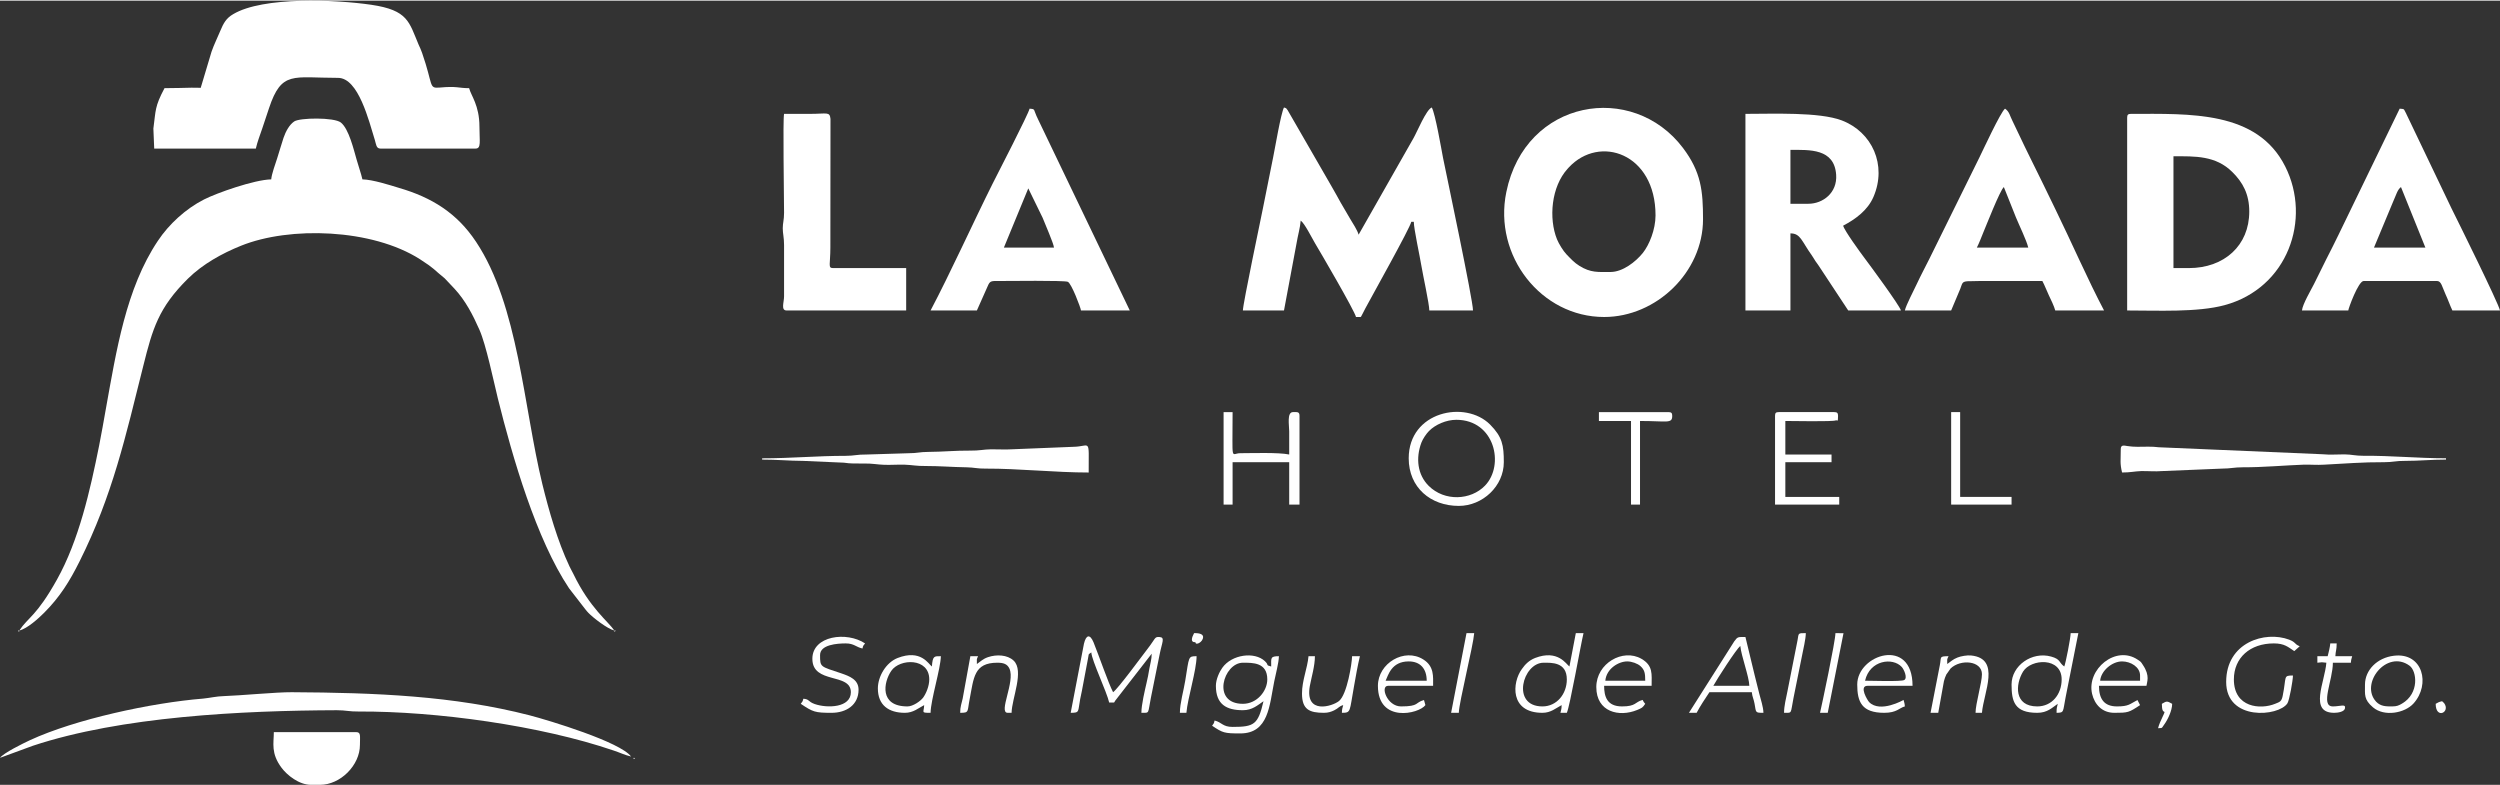
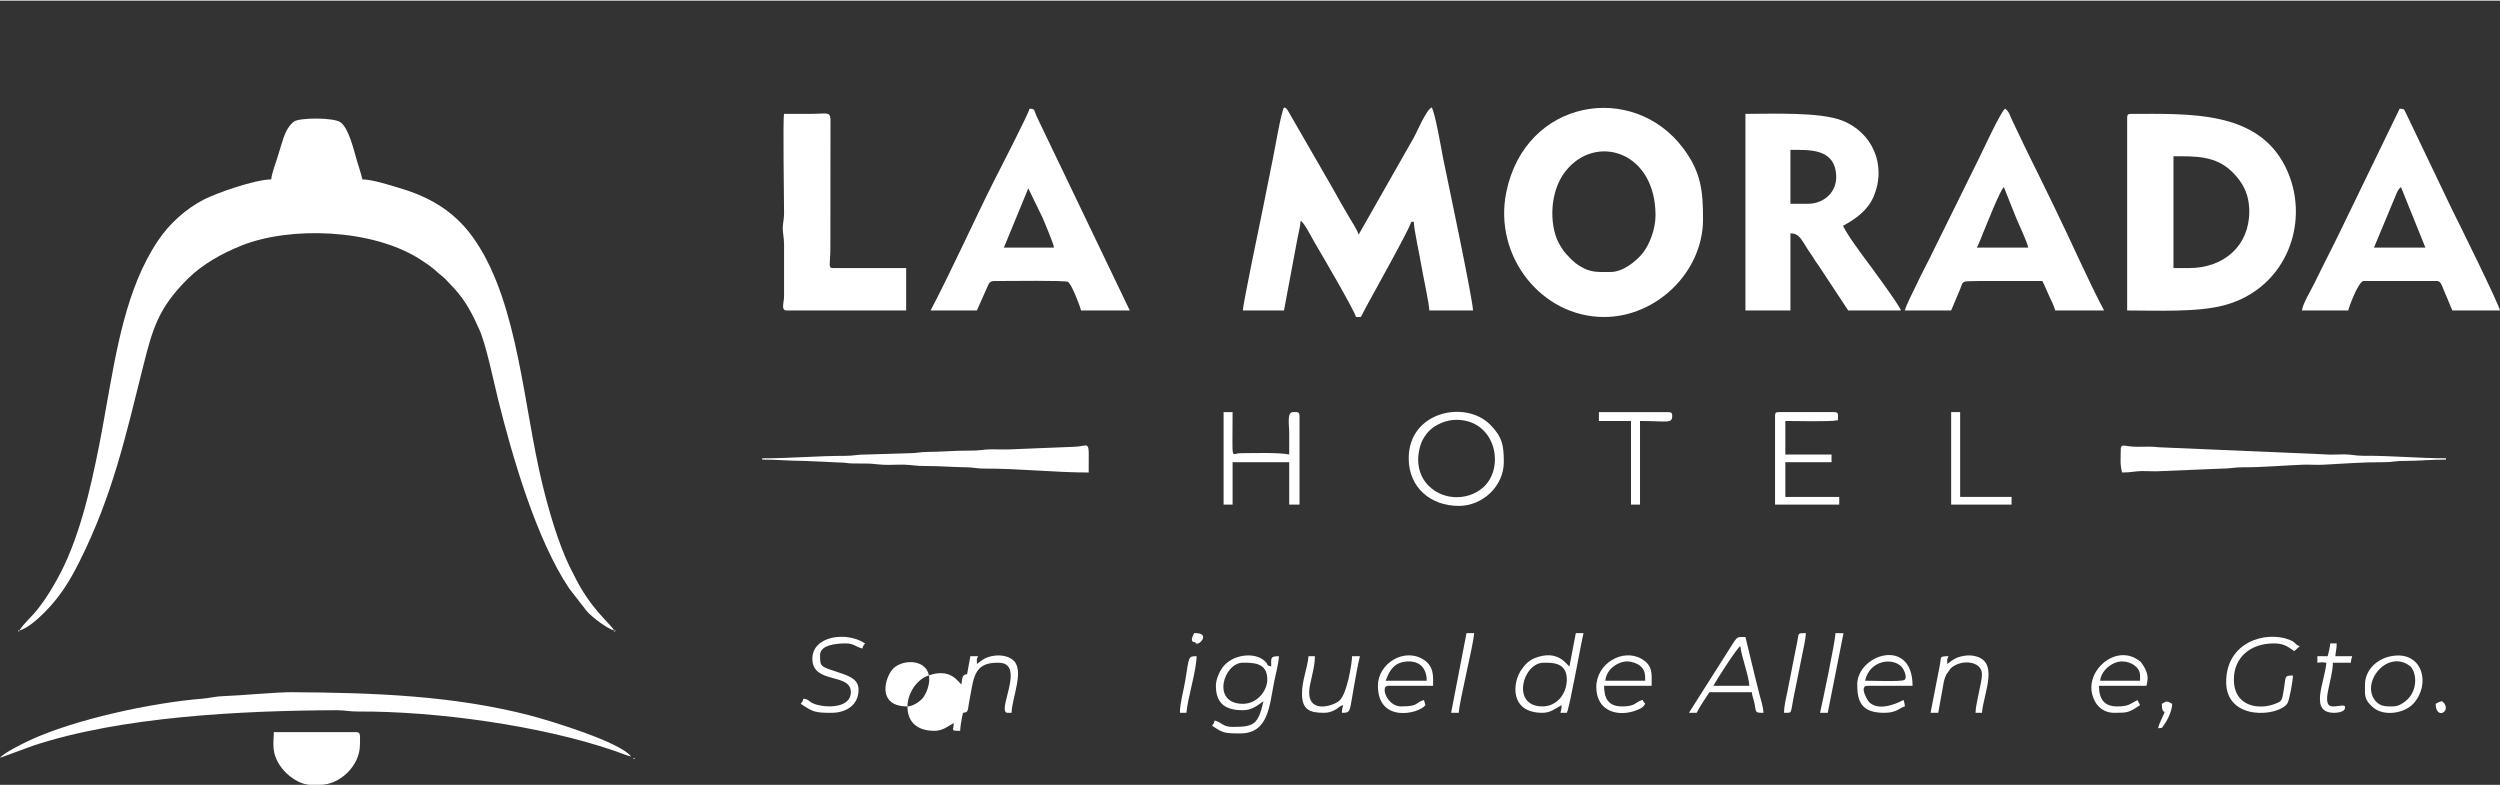
<svg xmlns="http://www.w3.org/2000/svg" xml:space="preserve" width="296px" height="93px" version="1.1" style="shape-rendering:geometricPrecision; text-rendering:geometricPrecision; image-rendering:optimizeQuality; fill-rule:evenodd; clip-rule:evenodd" viewBox="0 0 211.08 66.21">
  <rect x="0" y="0" width="211.08" height="66.21" fill="#333333" stroke="none" />
  <defs>
    <style type="text/css">
   
    .fil0 {fill:white}
   
  </style>
  </defs>
  <g id="Layer_x0020_1">
    <g id="_1736953809120">
      <path class="fil0" d="M1.63 53.18c0.67,-0.15 1.63,-1.03 2.09,-1.49 1.33,-1.33 2.16,-2.66 3.01,-4.37 2.77,-5.54 3.87,-10.5 5.38,-16.53 0.77,-3.07 1.27,-4.86 3.76,-7.32 1.24,-1.22 2.87,-2.13 4.49,-2.78 4.09,-1.65 11.05,-1.45 15.11,1.15 1.29,0.83 1.11,0.83 2.08,1.61l0.84 0.89c0.92,1 1.54,2.2 2.09,3.45 0.56,1.26 1.19,4.31 1.56,5.82 1.23,4.94 3.24,11.87 6.01,16.01l1.38 1.78c0.12,0.14 0.12,0.16 0.25,0.29 0.37,0.39 1.61,1.36 2.19,1.49 -0.51,-0.76 -2.07,-1.89 -3.46,-4.78 -0.14,-0.29 -0.21,-0.38 -0.33,-0.64 -1.01,-2.15 -1.72,-4.64 -2.29,-6.95 -1.59,-6.54 -2.02,-15.07 -5.59,-20.44 -1.61,-2.43 -3.73,-3.75 -6.51,-4.56 -0.79,-0.24 -2.21,-0.7 -3.09,-0.72 -0.13,-0.56 -0.33,-1.09 -0.49,-1.67 -0.24,-0.82 -0.65,-2.59 -1.33,-3.13 -0.57,-0.45 -3.48,-0.41 -3.94,-0.09 -0.41,0.28 -0.71,0.83 -0.9,1.38 -0.21,0.62 -0.33,1.1 -0.54,1.74 -0.15,0.47 -0.46,1.3 -0.5,1.77 -1.44,0.03 -4.63,1.16 -5.68,1.7 -1.55,0.79 -2.96,2.09 -3.89,3.49 -2.7,4.03 -3.51,9.31 -4.39,14.18 -0.19,1.09 -0.37,2.08 -0.57,3.11 -0.76,3.79 -1.71,8 -3.56,11.31 -1.73,3.1 -2.43,3.17 -3.18,4.3z" />
-       <path class="fil0" d="M13.89 7.39c-0.84,1.58 -0.73,1.87 -0.94,3.41l0.07 1.69 8.58 0c0.13,-0.57 0.36,-1.16 0.55,-1.72 0.19,-0.56 0.36,-1.1 0.57,-1.71 1.06,-3.16 2.01,-2.54 5.82,-2.54 1.73,0 2.61,3.65 3.11,5.25 0.11,0.36 0.11,0.72 0.47,0.72l8.03 0c0.5,0 0.33,-0.61 0.33,-1.85 0,-1.81 -0.72,-2.63 -0.87,-3.25 -0.93,0 -1,-0.19 -2.5,-0.05 -0.93,0.08 -0.52,-0.19 -1.47,-2.92 -0.12,-0.35 -0.16,-0.39 -0.29,-0.69 -0.82,-1.93 -0.88,-2.92 -4,-3.38 -2.99,-0.44 -9.14,-0.71 -11.66,0.79 -0.59,0.34 -0.82,0.76 -1.09,1.41 -0.26,0.63 -0.52,1.13 -0.74,1.76l-0.85 2.84c-0.13,0.32 0.17,0.18 -0.84,0.2 -0.51,0.01 -1.46,0.04 -2.28,0.04z" />
      <path class="fil0" d="M104.94 26.16l3.47 0 1.06 -5.67c0.11,-0.68 0.3,-1.28 0.35,-1.92 0.34,0.24 0.94,1.46 1.22,1.93 0.45,0.75 3.33,5.68 3.45,6.21 0.54,-0.02 0.33,0.11 0.57,-0.3l0.22 -0.43c0.62,-1.16 3.74,-6.72 3.88,-7.31l0.21 0c0,0.58 0.52,2.96 0.64,3.71 0.13,0.79 0.67,3.24 0.67,3.78l3.69 0c0,-0.87 -2.24,-11.45 -2.53,-12.88 -0.15,-0.79 -0.65,-3.71 -0.95,-4.26 -0.47,0.17 -1.25,2.08 -1.54,2.58l-4.64 8.16c-0.09,-0.36 -0.51,-1 -0.72,-1.35 -0.29,-0.49 -0.54,-0.92 -0.8,-1.37 -0.26,-0.46 -0.46,-0.85 -0.74,-1.32l-3.73 -6.47c-0.15,-0.18 -0.06,-0.15 -0.31,-0.23 -0.26,0.49 -0.75,3.39 -0.91,4.18 -0.3,1.52 -0.57,2.83 -0.87,4.34 -0.15,0.76 -1.69,8.07 -1.69,8.62z" />
      <path class="fil0" d="M135.98 22.91c-1.05,0 -1.67,0.08 -2.63,-0.52 -0.44,-0.27 -0.74,-0.61 -1.09,-0.97 -0.27,-0.28 -0.64,-0.88 -0.8,-1.27 -0.71,-1.76 -0.49,-4.44 0.9,-5.96l0.1 -0.11c2.59,-2.78 7.32,-1.2 7.32,4.05 0,1.2 -0.53,2.49 -1.07,3.17 -0.61,0.76 -1.71,1.61 -2.73,1.61zm-0.54 3.8c4.41,0 8.35,-3.79 8.35,-8.25 0,-2.4 -0.16,-3.99 -1.69,-6.02 -4.25,-5.63 -13.32,-4.14 -14.92,3.73 -1.1,5.37 2.94,10.54 8.26,10.54z" />
      <path class="fil0" d="M184.81 22.58l-1.3 0 0 -9.44c1.82,0 3.56,-0.07 4.97,1.33 0.89,0.88 1.43,1.87 1.43,3.34 0,2.87 -2.12,4.77 -5.1,4.77zm-5.21 -12.7l0 16.28c2.55,0 5.95,0.17 8.23,-0.45 5.34,-1.45 7.35,-7.26 5.12,-11.7 -2.37,-4.74 -8.08,-4.45 -13.02,-4.45 -0.25,0 -0.33,0.07 -0.33,0.32z" />
      <path class="fil0" d="M152.69 17.15l-1.52 0 0 -4.55c1.61,0 3.71,-0.13 3.86,2.1 0.11,1.52 -1.12,2.45 -2.34,2.45zm-5.32 9.01l3.8 0 0 -6.51c0.86,0 0.93,0.64 1.82,1.88 0.14,0.2 0.15,0.25 0.29,0.46 0.13,0.19 0.16,0.21 0.27,0.38l2.5 3.79 4.45 0c-0.11,-0.42 -2.66,-3.88 -3.07,-4.42 -0.34,-0.45 -1.71,-2.33 -1.81,-2.74 1.04,-0.55 2.07,-1.29 2.56,-2.43 1.16,-2.69 -0.11,-5.48 -2.68,-6.46 -1.91,-0.72 -5.79,-0.55 -8.13,-0.55l0 16.6z" />
      <path class="fil0" d="M202.72 15.74l2.06 5.11 -4.34 0 1.63 -3.91c0.27,-0.6 0.35,-0.98 0.65,-1.2zm-8.36 10.42l3.91 0c0.01,-0.17 0.85,-2.49 1.3,-2.49l6.19 0c0.37,0 0.43,0.49 0.72,1.12 0.22,0.47 0.37,0.93 0.58,1.37l4.02 0c-0.16,-0.68 -3.52,-7.47 -4.09,-8.61l-3.86 -8.07c-0.2,-0.36 -0.09,-0.32 -0.52,-0.36l-5.14 10.6c-0.36,0.74 -0.69,1.4 -1.05,2.1 -0.35,0.71 -0.68,1.36 -1.04,2.1 -0.26,0.52 -0.97,1.71 -1.02,2.24z" />
      <path class="fil0" d="M169.19 15.74l1.02 2.56c0.27,0.66 0.9,1.95 1.04,2.55l-4.34 0c0.19,-0.37 0.38,-0.87 0.55,-1.29 0.19,-0.44 1.42,-3.59 1.73,-3.82zm-8.36 10.42l3.91 0 0.77 -1.83c0.18,-0.46 0.13,-0.61 0.64,-0.64 0.02,0 0.06,0 0.08,0l1 -0.02c1.74,0 3.47,0 5.21,0 0.21,0.39 0.35,0.79 0.54,1.19 0.15,0.3 0.47,0.98 0.55,1.3l4.12 0c-1.31,-2.47 -2.84,-5.96 -4.12,-8.57 -0.68,-1.39 -1.37,-2.84 -2.07,-4.23 -0.17,-0.35 -0.31,-0.64 -0.5,-1.02l-1.05 -2.2c-0.22,-0.43 -0.25,-0.77 -0.62,-1.02 -0.36,0.25 -1.94,3.67 -2.17,4.13l-4.23 8.57c-0.35,0.7 -0.71,1.37 -1.05,2.1 -0.26,0.56 -0.91,1.79 -1.01,2.24z" />
      <path class="fil0" d="M86.82 15.85l1.21 2.48c0.17,0.45 0.93,2.16 0.96,2.52l-4.23 0 2.06 -5zm-8.25 10.31l3.91 0 0.97 -2.18c0.18,-0.35 0.31,-0.31 1.09,-0.31 0.52,0 5.35,-0.06 5.62,0.07 0.31,0.14 1.09,2.2 1.11,2.42l4.12 0 -7.74 -16.13c-0.45,-0.9 -0.18,-0.86 -0.72,-0.91 -0.11,0.48 -2.68,5.46 -3.12,6.33 -1.64,3.28 -3.59,7.59 -5.24,10.71z" />
      <path class="fil0" d="M66.2 20.63l0 4.34c0,0.5 -0.29,1.19 0.22,1.19l10.09 0 0 -3.58 -6.19 0c-0.43,0 -0.21,-0.33 -0.21,-1.73l0.01 -10.87c-0.07,-0.63 -0.28,-0.42 -1.75,-0.42 -0.72,0 -1.45,0 -2.17,0 -0.11,0.5 0,6.84 0,8.36 0,0.61 -0.11,0.85 -0.11,1.3 0,0.44 0.11,0.78 0.11,1.41z" />
      <path class="fil0" d="M53.28 63.82c-0.89,-1.22 -6.88,-3.04 -8.57,-3.48 -6.41,-1.65 -13.01,-1.91 -20.08,-1.95 -1.27,-0.01 -4.43,0.29 -5.75,0.33 -0.58,0.01 -1.2,0.16 -1.74,0.21 -4.35,0.35 -10.81,1.75 -14.61,3.51 -0.6,0.28 -2.23,1.08 -2.53,1.49l2.78 -1.02c7.45,-2.47 17.63,-2.97 25.66,-3 0.75,0 1.05,0.12 1.84,0.11 6.54,-0.03 15.35,1.18 21.55,3.3 0.54,0.18 0.9,0.37 1.45,0.5z" />
      <path class="fil0" d="M64.35 38.64l0 0.11c1.26,0 2.17,0.1 3.48,0.11l3.42 0.15c0.56,0.09 1.08,0.07 1.68,0.07 0.75,-0.01 1.12,0.09 1.73,0.11 0.57,0.02 1.17,-0.03 1.74,-0.01 0.61,0.02 0.98,0.12 1.74,0.11 1.24,0 2.18,0.09 3.47,0.11 0.64,0.01 0.89,0.12 1.62,0.11 2.74,-0.01 5.9,0.33 8.69,0.33 0,-3 0.18,-2.19 -1.3,-2.17l-5.22 0.21c-0.53,0.04 -1.19,-0.01 -1.73,0 -0.65,0.01 -0.97,0.12 -1.74,0.11 -1.3,-0.01 -2.24,0.1 -3.58,0.11 -0.69,0 -0.9,0.11 -1.62,0.11l-3.59 0.11c-0.76,-0.01 -1.03,0.11 -1.73,0.11 -2.43,0 -4.61,0.21 -7.06,0.21z" />
      <path class="fil0" d="M179.06 37.88c0,0.95 -0.08,1.16 0.11,1.96 0.72,0 1.04,-0.1 1.62,-0.12 0.56,-0.01 1.19,0.05 1.74,0l5.11 -0.21c0.7,0 0.97,-0.11 1.73,-0.11 1.65,0.01 3.63,-0.17 5.1,-0.22 0.56,-0.02 1.18,0.04 1.74,0 1.81,-0.09 3.25,-0.22 5.1,-0.21 0.74,0 0.99,-0.12 1.73,-0.11 1.27,0 2.21,-0.11 3.48,-0.11l0 -0.11c-2.39,0 -4.61,-0.23 -6.95,-0.21 -0.73,0 -0.98,-0.11 -1.62,-0.12 -0.57,0 -1.29,0.05 -1.84,-0.01l-13.84 -0.59c-0.57,-0.08 -1.21,-0.04 -1.8,-0.04 -0.36,0 -0.5,-0.02 -0.83,-0.06 -0.32,-0.05 -0.58,-0.13 -0.58,0.27z" />
      <path class="fil0" d="M26.26 66.21l0.76 0c1.72,0 3.37,-1.65 3.37,-3.37 0,-0.77 0.1,-1.08 -0.33,-1.08l-6.94 0c0,0.93 -0.27,1.78 0.66,3.02 0.46,0.61 1.46,1.43 2.48,1.43z" />
      <path class="fil0" d="M122.96 35.39c3.24,0 4.1,3.82 2.42,5.56 -1.2,1.24 -3.41,1.35 -4.75,0.02 -0.95,-0.94 -1.11,-2.34 -0.62,-3.65 0.12,-0.32 0.42,-0.76 0.64,-0.98 0.54,-0.55 1.46,-0.95 2.31,-0.95zm-4.02 3.25c0,2.47 1.85,4.02 4.23,4.02 2.02,0 3.8,-1.68 3.8,-3.69 0,-1.42 -0.12,-2.13 -1.16,-3.18 -2.09,-2.09 -6.87,-1.11 -6.87,2.85z" />
      <path class="fil0" d="M103.31 42.55l0.76 0 0 -3.58 4.78 0 0 3.58 0.87 0 0 -7.49c0,-0.37 -0.19,-0.32 -0.55,-0.32 -0.53,0 -0.32,1.12 -0.32,1.62 0,0.65 0,1.31 0,1.96 -0.9,-0.19 -3.15,-0.11 -4.13,-0.11 -0.81,0 -0.65,0.91 -0.65,-3.47l-0.76 0 0 7.81z" />
      <path class="fil0" d="M149.87 35.06l0 7.49 5.42 0 0 -0.65 -4.55 0 0 -2.93 3.9 0 0 -0.65 -3.9 0 0 -2.83c0.55,0 4.02,0.07 4.26,-0.05 0.12,-0.06 0.19,0.24 0.19,-0.38 0,-0.25 -0.08,-0.32 -0.33,-0.32l-4.67 0c-0.25,0 -0.32,0.07 -0.32,0.32z" />
-       <path class="fil0" d="M90.4 60.13c0.78,0 0.6,-0.09 0.8,-1.15 0.1,-0.5 0.2,-0.92 0.27,-1.36l0.38 -2.01c0.11,-0.5 -0.02,-0.36 0.29,-0.58 0.05,0.71 1.3,3.31 1.51,4.23 0.61,-0.01 0.3,0.09 0.6,-0.27l2.99 -3.85c0,0.48 -0.13,0.86 -0.19,1.22 -0.09,0.51 -0.14,0.84 -0.25,1.27 -0.14,0.61 -0.43,1.82 -0.43,2.5 0.72,0 0.53,0.1 0.8,-1.26l0.73 -3.62c0.21,-1.09 0.5,-1.49 -0.01,-1.52 -0.43,-0.03 -0.31,0.12 -1.03,1.04 -0.46,0.6 -2.5,3.37 -2.88,3.62 -0.39,-0.74 -1.21,-3.13 -1.65,-4.21 -0.3,-0.72 -0.63,-0.65 -0.81,0.12l-1.12 5.83z" />
      <path class="fil0" d="M104.94 59.37c-2.69,0 -1.64,-3.47 0,-3.47 0.84,0 2.06,-0.03 2.06,1.41 0,0.97 -0.86,2.06 -2.06,2.06zm-2.28 -1.52c0,1.58 0.9,2.06 2.28,2.06 0.8,0 1.25,-0.43 1.74,-0.76 -0.46,1.96 -0.77,2.17 -2.61,2.17 -0.85,0 -0.9,-0.39 -1.52,-0.54 -0.08,0.32 -0.04,0.18 -0.21,0.44 0.91,0.61 1.03,0.65 2.38,0.65 2.4,0 2.46,-2.37 2.87,-4.41 0.12,-0.61 0.38,-1.54 0.39,-2.11 -0.74,0 -0.65,0.15 -0.65,0.87 -0.51,-0.13 -0.15,-0.09 -0.53,-0.45 -0.88,-0.83 -2.8,-0.57 -3.6,0.56 -0.23,0.32 -0.54,0.96 -0.54,1.52z" />
      <path class="fil0" d="M130.23 59.59c-2.67,0 -1.67,-3.69 0.1,-3.69 0.66,0 1.96,-0.07 1.96,1.41 0,1.22 -0.84,2.28 -2.06,2.28zm2.28 -3.37c-0.27,-0.19 -0.97,-1.46 -2.9,-0.72 -0.52,0.21 -0.84,0.54 -1.12,0.94 -0.82,1.12 -1.04,3.69 1.74,3.69 0.72,0 1.14,-0.4 1.62,-0.65 0,0.33 -0.04,0.39 -0.1,0.65l0.54 0c0.26,-0.55 1.15,-5.63 1.41,-6.73l-0.65 0 -0.54 2.82z" />
-       <path class="fil0" d="M172.01 59.59c-1.98,0 -1.85,-1.87 -1.2,-2.94 0.67,-1.09 3.26,-1.25 3.26,0.66 0,1.27 -0.83,2.28 -2.06,2.28zm2.28 -3.37c-0.48,-0.34 -0.28,-0.61 -1.11,-0.84 -1.62,-0.45 -3.34,0.76 -3.34,2.36 0,1.43 0.25,2.39 2.17,2.39 0.85,0 1.25,-0.43 1.73,-0.76 -0.07,0.32 -0.1,0.33 -0.1,0.76 0.66,-0.01 0.52,-0.07 0.76,-1.29l1.08 -5.44 -0.65 0c0,0.41 -0.43,2.58 -0.54,2.82z" />
      <path class="fil0" d="M135 35.49l2.71 0 0 7.06 0.76 0 0 -7.06c2.29,0 2.72,0.25 2.72,-0.43 0,-0.25 -0.08,-0.32 -0.33,-0.32l-5.86 0 0 0.75z" />
      <path class="fil0" d="M146.94 54.49c0.07,0.82 0.74,2.58 0.76,3.36l-3.04 0c0.25,-0.47 1.97,-3.16 2.28,-3.36zm-4.34 5.64l0.65 0c0.32,-0.61 0.71,-1.18 1.08,-1.74l3.58 0c0.04,0.41 0.15,0.54 0.23,0.97 0.14,0.75 0.03,0.77 0.75,0.77 -0.01,-0.5 -0.23,-1.13 -0.35,-1.61 -0.11,-0.47 -0.27,-1.09 -0.39,-1.56l-0.78 -3.23c-0.62,0 -0.65,-0.04 -0.94,0.36l-3.83 6.04z" />
      <path class="fil0" d="M187.96 57.52c0,3.33 4.44,2.93 5.17,1.81 0.17,-0.26 0.46,-1.92 0.47,-2.35 -0.85,0 -0.53,0.07 -0.87,1.73 -0.1,0.47 -0.24,0.5 -0.64,0.66 -1.22,0.5 -3.48,0.34 -3.48,-2.06 0,-1.83 1.37,-3.04 3.37,-3.04 0.9,0 1.2,0.3 1.73,0.65l0.46 -0.41c-0.48,-0.19 -0.3,-0.33 -0.9,-0.56 -2.02,-0.76 -5.31,0.22 -5.31,3.57z" />
-       <path class="fil0" d="M76.62 59.59c-2.4,0 -2.02,-2.05 -1.37,-3 0.72,-1.06 3.21,-1.12 3.21,0.72 0,0.56 -0.27,1.2 -0.52,1.54 -0.22,0.29 -0.85,0.74 -1.32,0.74zm-2.5 -1.52c0,1.41 0.91,2.06 2.28,2.06 0.72,0 1.14,-0.4 1.63,-0.65 -0.02,0.63 -0.31,0.65 0.54,0.65 0.02,-1.11 0.84,-3.69 0.87,-4.78 -0.57,0 -0.69,-0.04 -0.76,0.87 -0.29,-0.21 -0.93,-1.48 -2.89,-0.72 -0.98,0.38 -1.67,1.56 -1.67,2.57z" />
+       <path class="fil0" d="M76.62 59.59c-2.4,0 -2.02,-2.05 -1.37,-3 0.72,-1.06 3.21,-1.12 3.21,0.72 0,0.56 -0.27,1.2 -0.52,1.54 -0.22,0.29 -0.85,0.74 -1.32,0.74zc0,1.41 0.91,2.06 2.28,2.06 0.72,0 1.14,-0.4 1.63,-0.65 -0.02,0.63 -0.31,0.65 0.54,0.65 0.02,-1.11 0.84,-3.69 0.87,-4.78 -0.57,0 -0.69,-0.04 -0.76,0.87 -0.29,-0.21 -0.93,-1.48 -2.89,-0.72 -0.98,0.38 -1.67,1.56 -1.67,2.57z" />
      <path class="fil0" d="M68.59 55.57c0,2.17 3.25,1.15 3.25,2.82 0,1.31 -1.98,1.37 -3.05,1 -0.59,-0.21 -0.43,-0.41 -0.96,-0.45 -0.09,0.32 -0.05,0.17 -0.22,0.43 1.03,0.69 1.2,0.76 2.6,0.76 1.24,0 2.28,-0.66 2.28,-1.95 0,-0.86 -0.76,-1.14 -1.45,-1.38 -1.8,-0.6 -1.8,-0.51 -1.8,-1.55 0,-0.88 1.45,-0.98 2.17,-0.98 0.7,0 0.86,0.31 1.41,0.43 0.08,-0.32 0.04,-0.17 0.22,-0.43 -1.54,-1.03 -4.45,-0.66 -4.45,1.3z" />
      <polygon class="fil0" points="164.74,42.55 169.84,42.55 169.84,41.9 165.5,41.9 165.5,34.74 164.74,34.74 " />
      <path class="fil0" d="M137.39 55.79c0.39,0 0.88,0.18 1.12,0.4 0.35,0.32 0.4,0.6 0.4,1.23l-3.37 0c0.09,-1.01 1.11,-1.63 1.85,-1.63zm-2.61 2.17c0,2.1 1.92,2.56 3.45,1.93 0.42,-0.18 0.45,-0.18 0.68,-0.52 -0.13,-0.14 -0.12,-0.14 -0.22,-0.33 -0.68,0.19 -0.54,0.55 -1.74,0.55 -1.28,0 -1.51,-0.85 -1.51,-1.74l4.01 0c0,-0.99 0.14,-1.7 -0.86,-2.28 -1.57,-0.9 -3.81,0.38 -3.81,2.39z" />
      <path class="fil0" d="M179.17 55.79c0.74,0 1.52,0.48 1.52,1.19l0 0.44 -3.37 0c0.07,-0.83 1,-1.63 1.85,-1.63zm-0.65 4.34c1.15,0 1.22,-0.02 2.17,-0.65l-0.22 -0.43c-0.65,0.34 -0.73,0.54 -1.73,0.54 -1.09,0 -1.52,-0.64 -1.52,-1.74l4.01 0c0.03,-0.31 0.33,-0.83 -0.3,-1.76 -0.19,-0.29 -0.14,-0.24 -0.43,-0.44 -1.86,-1.27 -4.34,0.81 -3.86,2.88 0.21,0.89 0.84,1.6 1.88,1.6z" />
      <path class="fil0" d="M118.94 55.79c1,0 1.52,0.64 1.52,1.63l-3.47 0c0.22,-0.46 0.49,-1.63 1.95,-1.63zm-2.6 2.06c0,3.16 3.46,2.38 4.01,1.63l-0.12 -0.43c-0.78,0.21 -0.37,0.54 -1.94,0.54 -1.18,0 -1.78,-1.74 -1.09,-1.74l3.8 0c0,-0.78 0.1,-1.64 -0.82,-2.22 -1.6,-1.02 -3.84,0.31 -3.84,2.22z" />
      <path class="fil0" d="M157.47 57.42c0.4,-1.75 2.34,-1.99 3.1,-1.16 0.19,0.21 0.51,0.93 0.21,1.1 -0.24,0.15 -2.83,0.06 -3.31,0.06zm-0.66 0.32c0,1.47 0.38,2.39 2.28,2.39 1.07,0 1.27,-0.42 1.74,-0.54 -0.02,-0.3 -0.05,-0.3 -0.11,-0.55 0,0.01 -1.97,1.13 -2.9,0.19 -0.14,-0.14 -0.89,-1.38 -0.14,-1.38l3.8 0c0,-4.17 -4.67,-2.65 -4.67,-0.11z" />
      <path class="fil0" d="M201.96 59.59c-0.47,0 -0.95,0.01 -1.34,-0.4 -1.4,-1.52 0.9,-4.44 2.82,-3.04 0.63,0.46 0.84,2.34 -0.63,3.2 -0.27,0.16 -0.44,0.24 -0.85,0.24zm-2.28 -1.85c0,0.88 -0.1,1.27 0.68,1.93 0.95,0.81 2.68,0.49 3.42,-0.33 1.45,-1.61 0.79,-4.32 -1.65,-4.03 -1.45,0.17 -2.45,1.24 -2.45,2.43z" />
      <path class="fil0" d="M82.48 56.01c0,-0.45 -0.04,-0.35 0.1,-0.66l-0.65 0 -0.65 3.58c-0.09,0.41 -0.21,0.68 -0.21,1.2 0.78,0 0.59,-0.09 0.8,-1.15 0.35,-1.8 0.35,-3.08 2.34,-3.08 0.52,0 0.84,0.11 1.02,0.5 0.5,1.1 -0.96,3.73 -0.15,3.73l0.33 0c0.02,-1.22 1.09,-3.55 0.17,-4.41 -0.53,-0.5 -1.45,-0.53 -2.16,-0.29 -0.44,0.15 -0.63,0.37 -0.94,0.58z" />
      <path class="fil0" d="M164.41 56.01c0,-0.45 -0.04,-0.35 0.11,-0.66 -0.83,0 -0.59,0.07 -0.74,0.78l-0.78 4 0.65 0 0.48 -2.67c0.06,-0.23 0.11,-0.36 0.2,-0.56l0.36 -0.51c0.85,-0.82 2.65,-0.66 2.65,0.48 0,0.72 -0.54,2.49 -0.54,3.26l0.54 0c0.14,-1.71 1.62,-4.58 -0.91,-4.84 -0.33,-0.04 -0.88,0.06 -1.15,0.17 -0.41,0.16 -0.56,0.34 -0.87,0.55z" />
      <path class="fil0" d="M109.93 58.5c0,1.35 0.62,1.63 1.85,1.63 0.37,0 0.62,-0.09 0.87,-0.21 0.39,-0.19 0.39,-0.34 0.76,-0.44 -0.06,0.25 -0.11,0.32 -0.11,0.65 0.79,0 0.63,-0.1 1.02,-2.23 0.16,-0.9 0.3,-1.72 0.5,-2.55l-0.66 0c-0.01,0.59 -0.42,3.22 -1.1,3.78 -0.56,0.46 -2.9,1.18 -2.47,-1.26 0.14,-0.75 0.43,-1.69 0.43,-2.52l-0.54 0c-0.09,1.02 -0.55,2.05 -0.55,3.15z" />
      <path class="fil0" d="M196.53 55.35l-0.87 0 0 0.55c0.56,-0.05 0.21,-0.05 0.76,0 -0.13,1.63 -1.49,4.23 0.66,4.23 0.33,0 0.85,-0.09 0.91,-0.37 0.09,-0.42 -0.39,-0.17 -1.02,-0.17 -1.1,0 0,-2.22 0,-3.69l1.52 0c0.02,-0.3 0.05,-0.3 0.11,-0.55l-1.42 0c0.02,-0.47 0.11,-0.5 0.11,-1.08l-0.54 0c-0.03,0.34 -0.14,0.77 -0.22,1.08z" />
      <path class="fil0" d="M122.52 60.13l0.65 0c0.02,-0.89 1.22,-5.66 1.3,-6.73l-0.65 0 -1.3 6.73z" />
      <path class="fil0" d="M150.63 60.13c0.72,0 0.53,0.1 0.8,-1.26l0.73 -3.62c0.09,-0.48 0.3,-1.32 0.31,-1.85 -0.7,0 -0.59,0 -0.7,0.6l-0.86 4.35c-0.11,0.54 -0.28,1.22 -0.28,1.78z" />
      <path class="fil0" d="M153.67 60.13l0.65 0 1.33 -6.72 -0.68 -0.01c0,0.67 -1.15,6.09 -1.3,6.73z" />
      <path class="fil0" d="M99.62 60.13l0.55 0c0.1,-1.21 0.86,-3.61 0.86,-4.78 -0.73,0 -0.62,0.02 -0.96,2.08 -0.13,0.81 -0.45,1.9 -0.45,2.7z" />
      <path class="fil0" d="M182.53 59.37c0,1.16 0.47,0.23 0.05,1.12 -0.14,0.3 -0.3,0.64 -0.37,0.94 0.42,-0.03 0.27,0.03 0.49,-0.27 0.33,-0.44 0.7,-1.23 0.7,-1.79 -0.42,-0.23 -0.44,-0.26 -0.87,0z" />
      <path class="fil0" d="M205.65 59.37c0,1.34 1.28,0.71 0.71,-0.06l-0.17 -0.16c-0.26,0.06 -0.34,0.1 -0.54,0.22z" />
      <path class="fil0" d="M100.93 54.16c0,0.33 0.65,0 0.65,-0.43 0,-0.32 -0.52,-0.33 -0.76,-0.33 -0.47,0.88 0.1,0.76 0.11,0.76z" />
      <polygon class="fil0" points="51.87,53.18 51.87,53.29 52,53.2 " />
      <polygon class="fil0" points="53.5,63.93 53.5,64.04 53.63,63.95 " />
      <polygon class="fil0" points="1.63,53.18 1.52,53.18 1.61,53.31 " />
      <polygon class="fil0" points="53.5,63.93 53.28,63.82 " />
    </g>
  </g>
</svg>